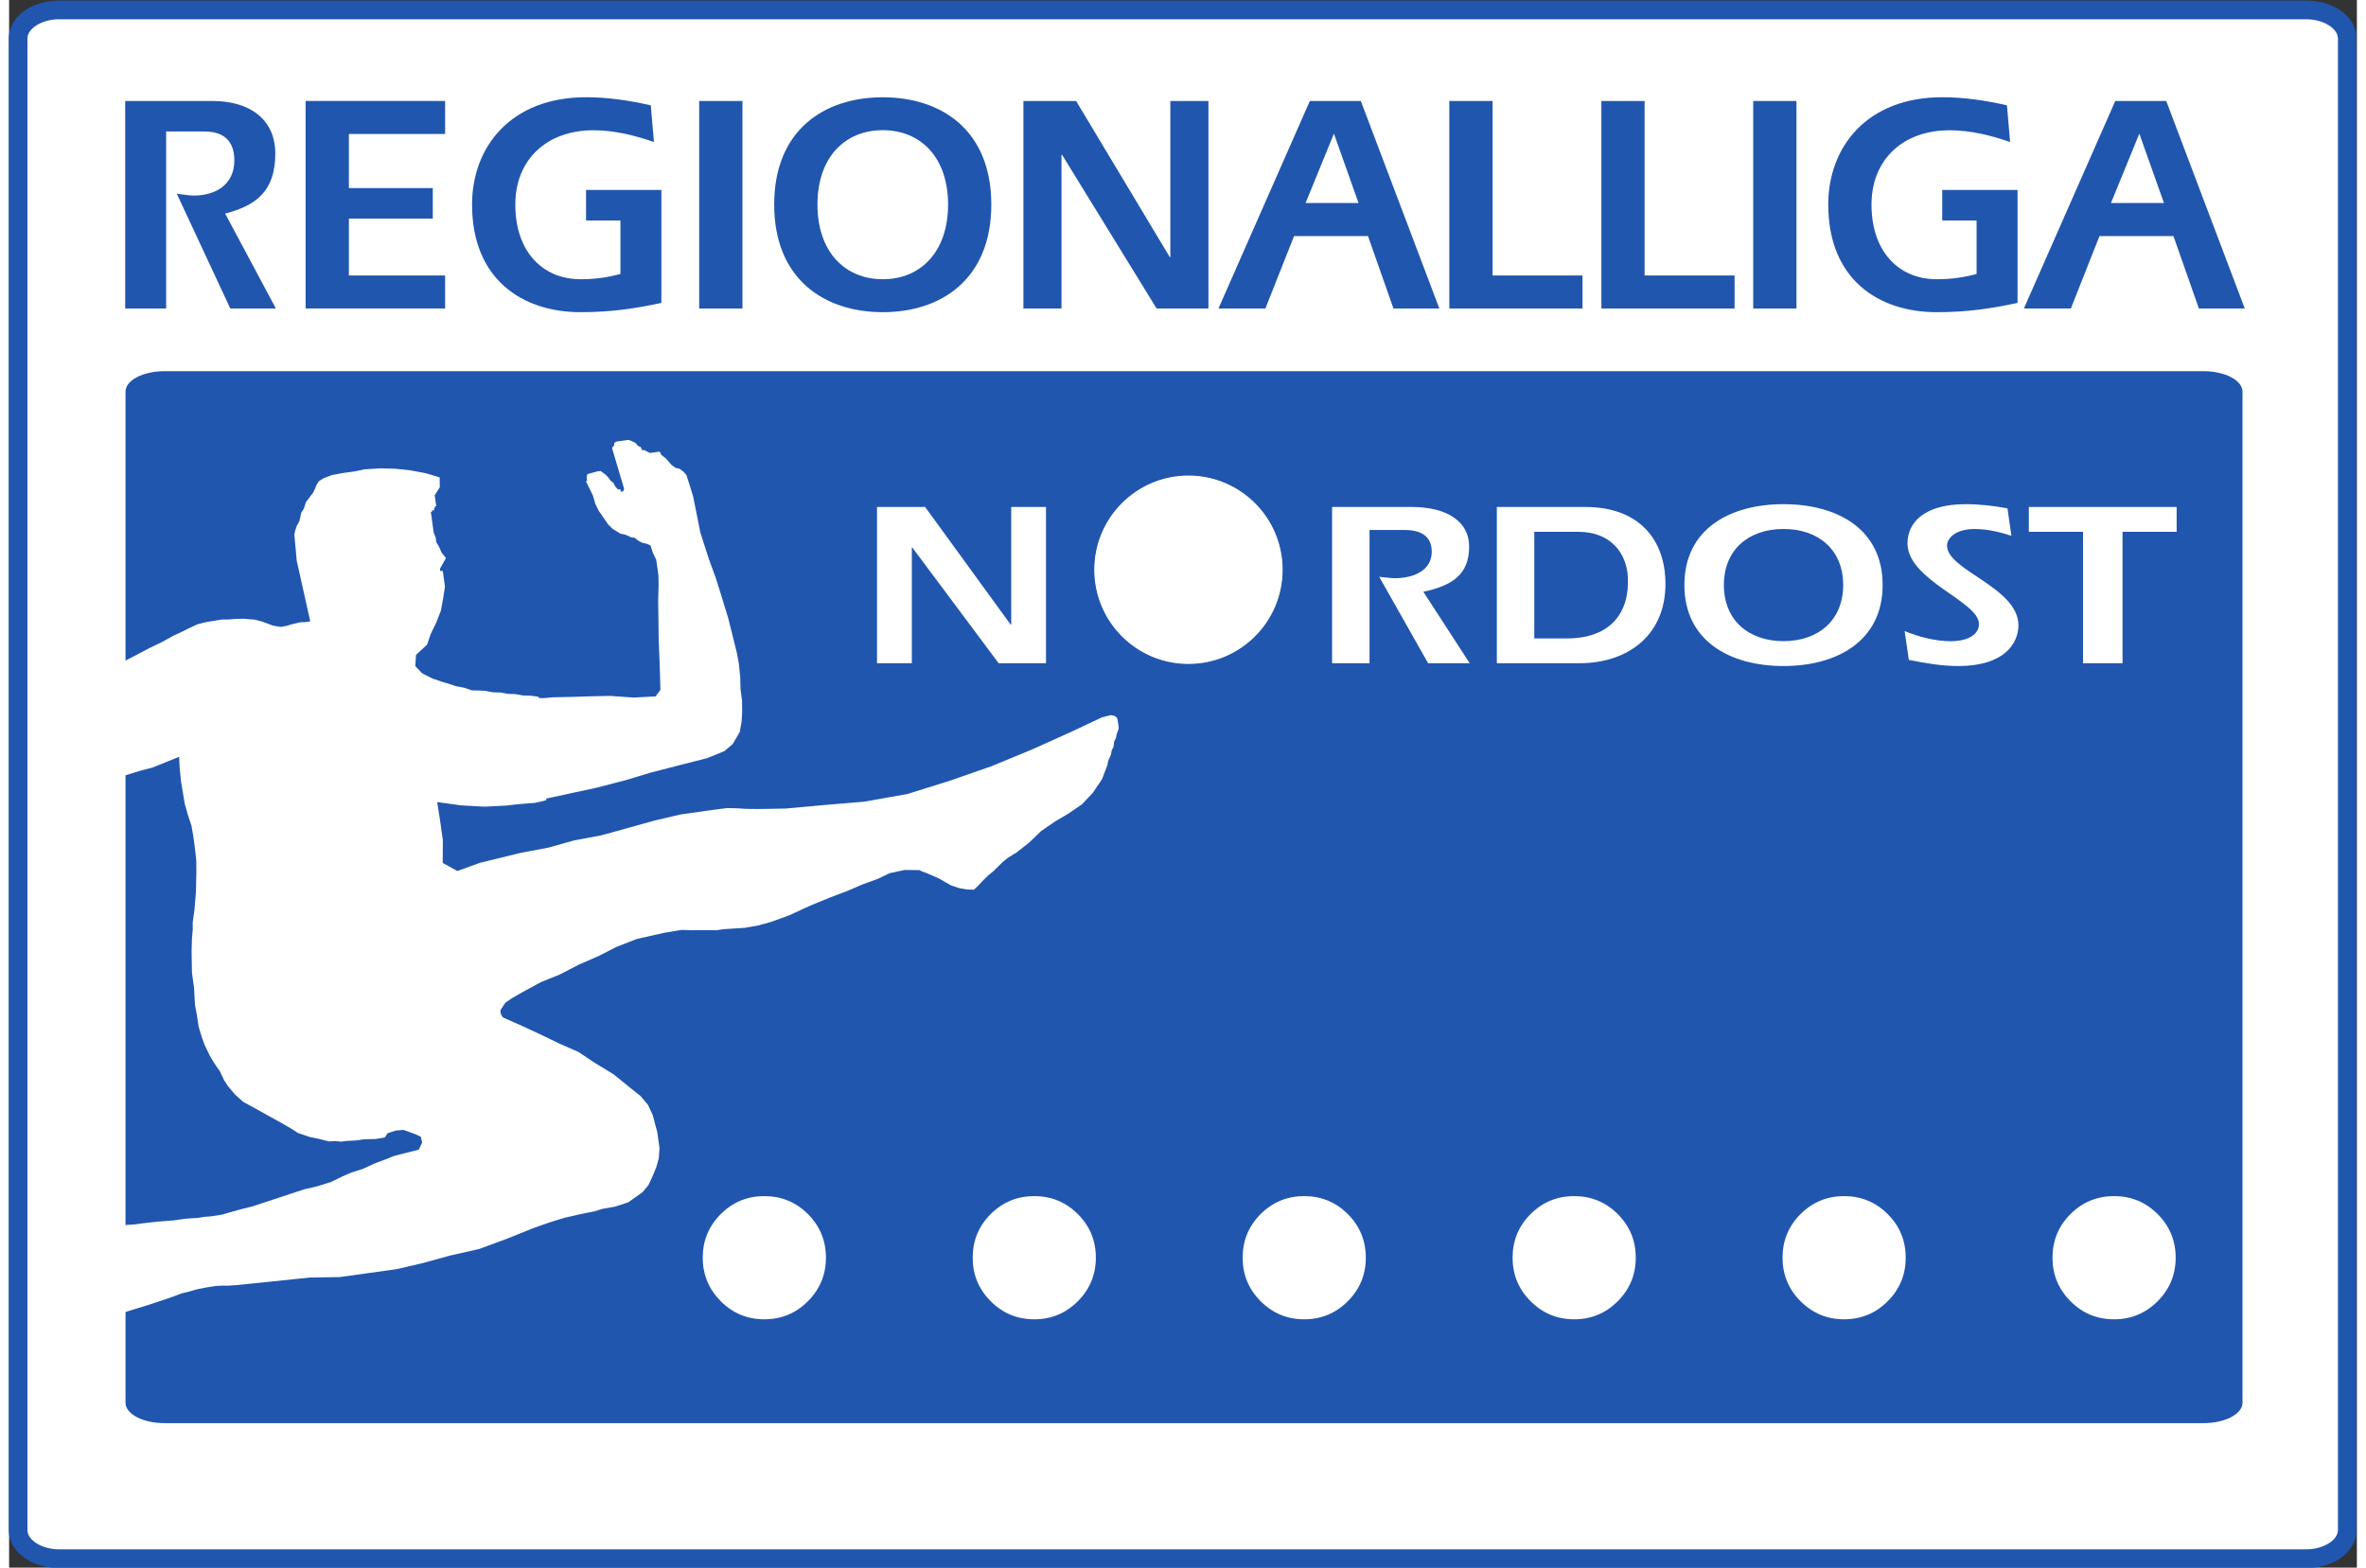
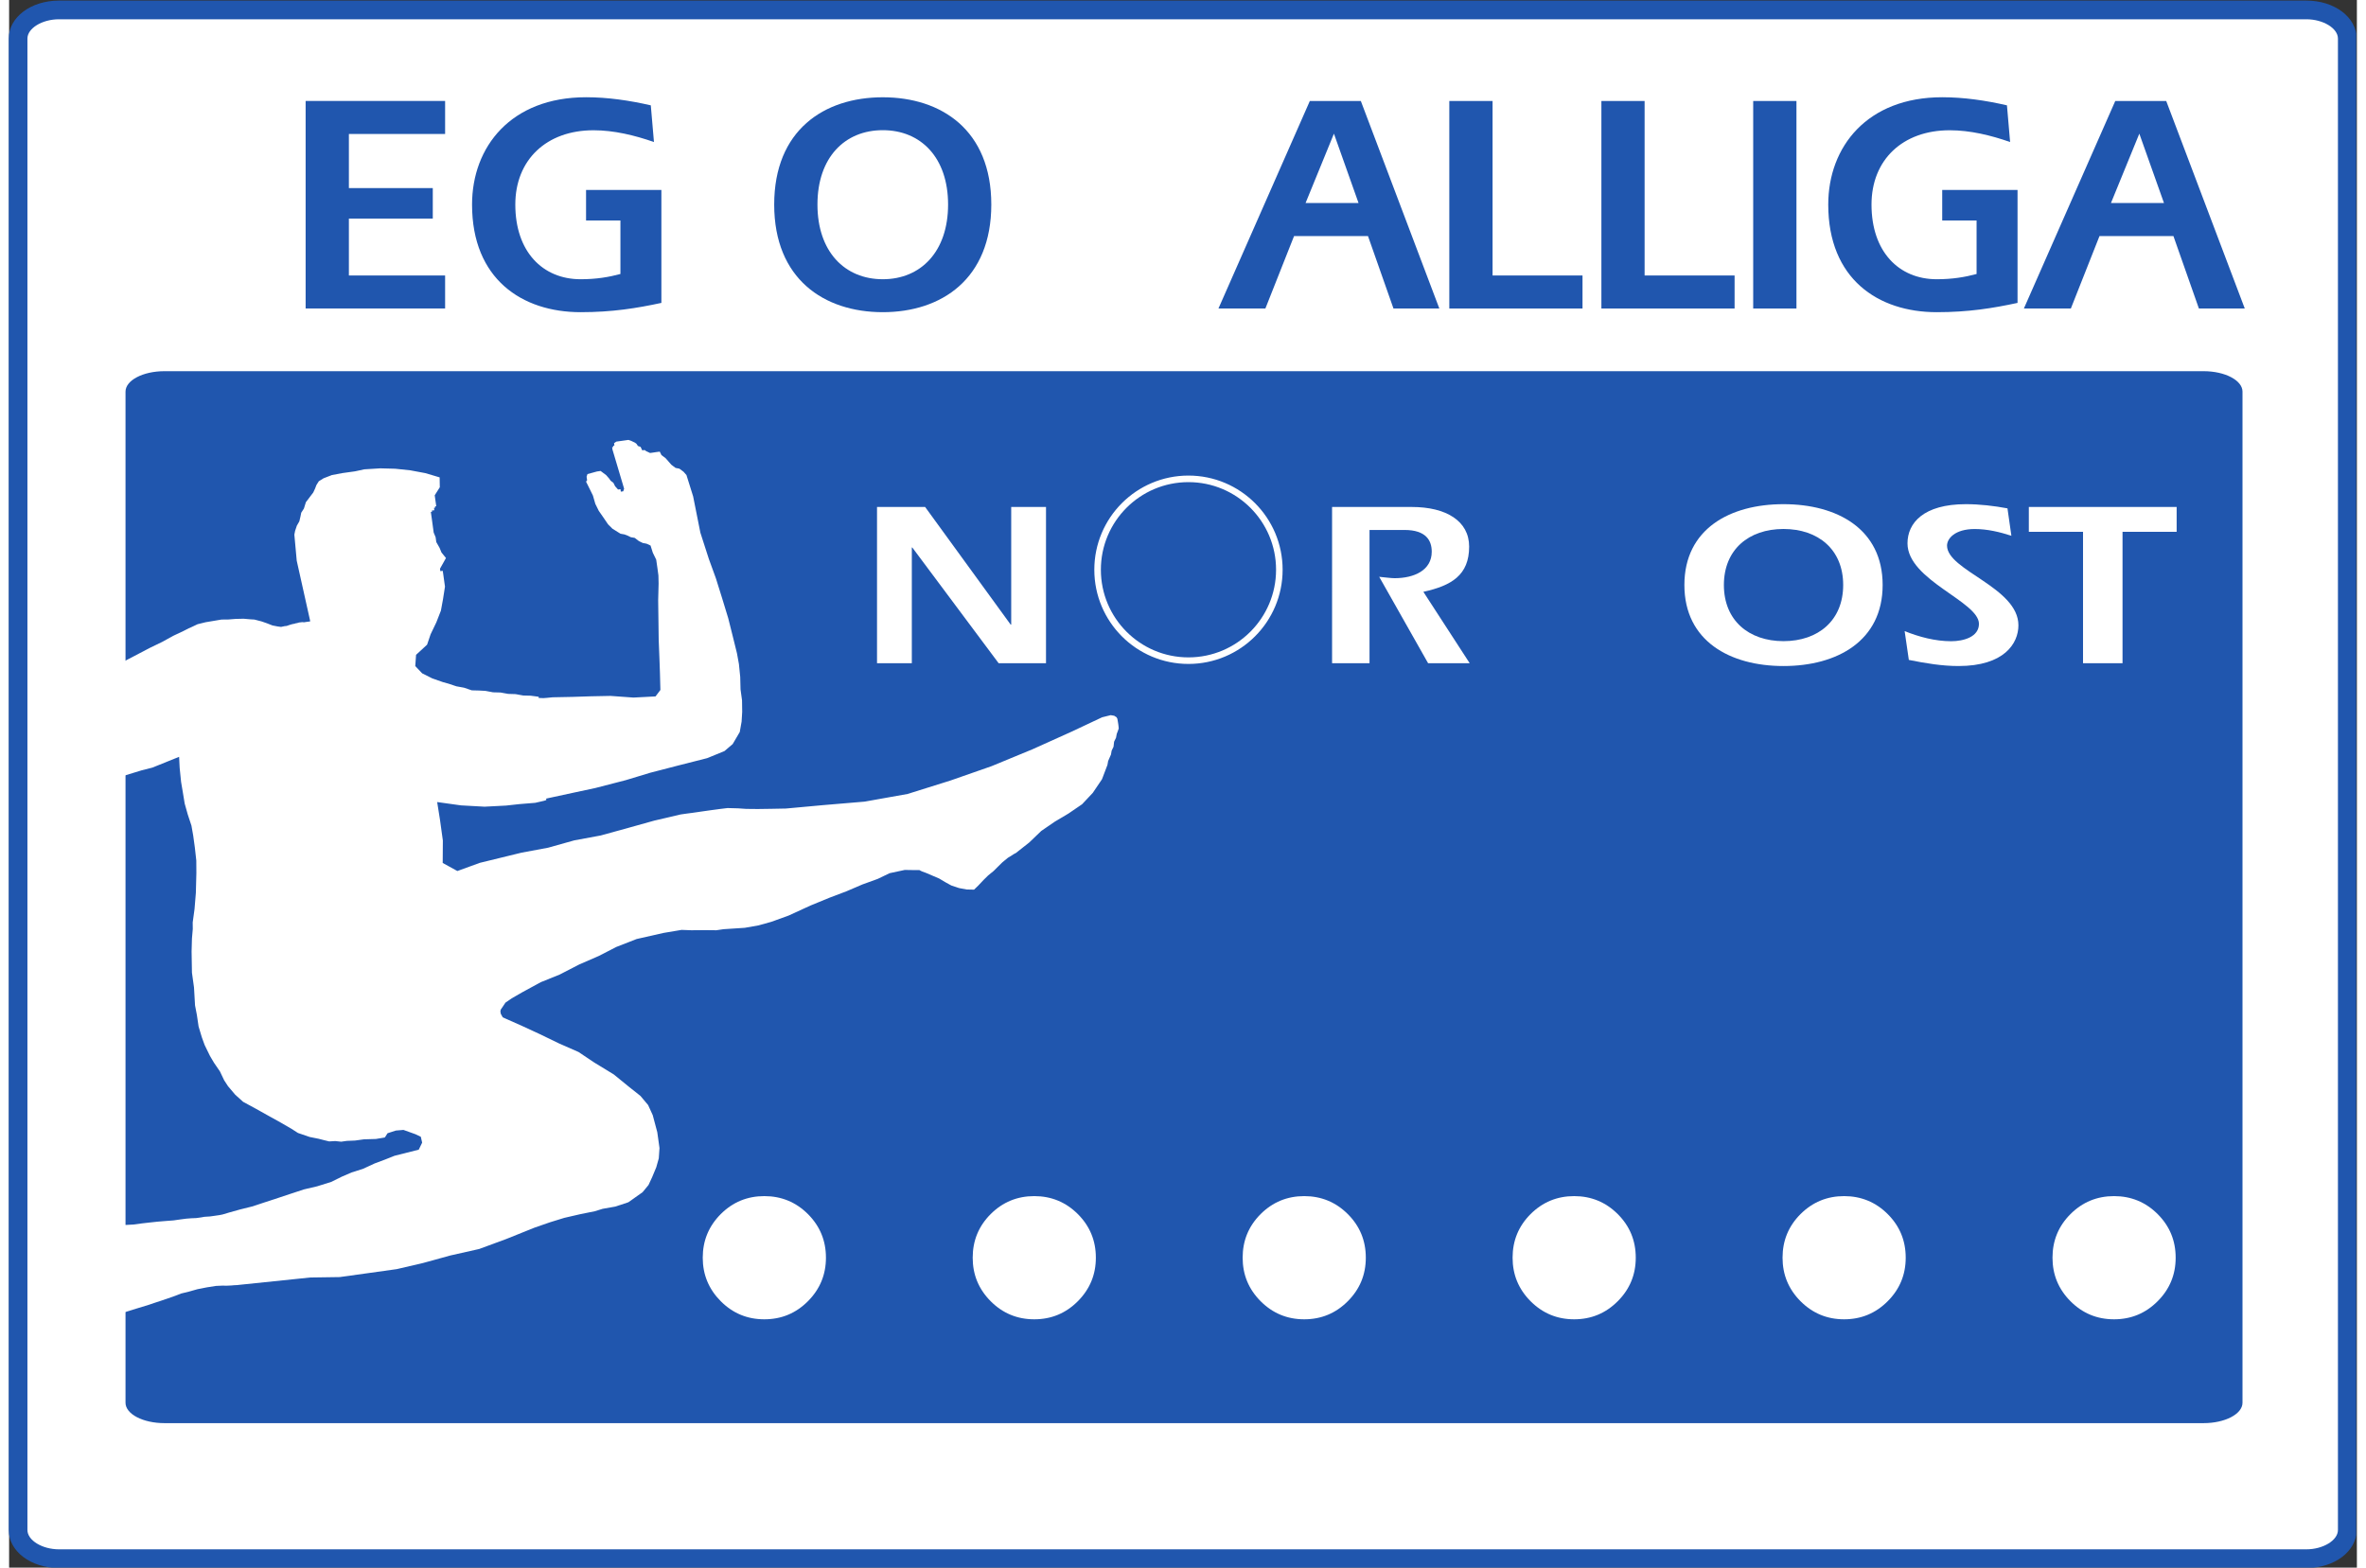
<svg xmlns="http://www.w3.org/2000/svg" height="257.42" viewBox="0 0 82.616 55.17" width="388.47">
  <rect x="0" y="0" width="82.616" height="55.17" fill="#333333" stroke="none" />
  <clipPath id="a">
    <path d="m51.024 45.355h59.426v39.685h-59.426z" />
  </clipPath>
  <clipPath id="b">
    <path d="m0 0h612.284v858.898h-612.284z" />
  </clipPath>
  <g clip-path="url(#a)" transform="matrix(1.39 0 0 -1.39 -70.936 118.225)">
    <path d="m0 0c0-.4-.464-.726-1.037-.726h-56.892c-.572 0-1.036.326-1.036.726v37.762c0 .4.464.725 1.036.725h56.892c.573 0 1.037-.325 1.037-.725z" fill="#fff" transform="translate(110.226 46.316)" />
    <path d="m0 0h-56.892c-.714 0-1.273.423-1.273.962v37.762c0 .539.559.961 1.273.961h56.892c.714 0 1.273-.422 1.273-.961v-37.762c0-.539-.559-.962-1.273-.962m-56.892 39.212c-.427 0-.8-.228-.8-.488v-37.762c0-.26.373-.489.8-.489h56.892c.426 0 .8.229.8.489v37.762c0 .26-.374.488-.8.488z" fill="#2056ae" transform="translate(109.189 45.354)" />
  </g>
  <g clip-path="url(#b)" transform="matrix(1.39 0 0 -1.39 -70.936 118.225)">
    <path d="m0 0c0-.286-.442-.517-.986-.517h-51.621c-.545 0-.986.231-.986.517v25.599c0 .286.441.518.986.518h51.621c.544 0 .986-.232.986-.518z" fill="#2056ae" transform="translate(107.573 49.539)" />
    <path d="m0 0h1.218l2.165-2.978h.014v2.978h.881v-3.956h-1.199l-2.186 2.93h-.012v-2.93h-.881z" fill="#fff" transform="translate(73.005 72.218)" />
    <path d="m0 0h2.02c.861 0 1.45-.35 1.45-1.003 0-.724-.45-.99-1.159-1.145l1.173-1.808h-1.053l-1.238 2.188c.124-.011.296-.035.39-.035.496 0 .94.201.94.67 0 .285-.145.551-.689.551h-.886v-3.374h-.948z" fill="#fff" transform="translate(84.525 72.218)" />
-     <path d="m0 0h.828c1.098 0 1.582.647 1.542 1.537-.026.628-.444 1.162-1.251 1.162h-1.119zm-.948 3.328h2.239c1.337 0 1.973-.795 2.026-1.803.073-1.424-.939-2.153-2.172-2.153h-2.093z" fill="#fff" transform="translate(89.644 68.89)" />
    <path d="m0 0c0-.896.629-1.422 1.509-1.422.881 0 1.511.526 1.511 1.422s-.63 1.418-1.511 1.418c-.88 0-1.509-.522-1.509-1.418m4.019 0c0-1.417-1.152-2.052-2.51-2.052-1.357 0-2.509.635-2.509 2.052 0 1.418 1.152 2.046 2.509 2.046 1.358 0 2.51-.628 2.51-2.046" fill="#fff" transform="translate(94.444 70.243)" />
    <path d="m0 0c.37-.148.775-.256 1.178-.256.312 0 .703.108.703.44 0 .568-1.809 1.102-1.809 2.039 0 .512.404.991 1.478.991.35 0 .708-.042 1.053-.106l.099-.694c-.292.095-.61.171-.927.171-.504 0-.702-.243-.702-.42 0-.63 1.807-1.056 1.807-2.018 0-.462-.364-1.031-1.516-1.031-.424 0-.84.071-1.258.155z" fill="#fff" transform="translate(99.02 69.075)" />
    <path d="m0 0h3.742v-.629h-1.37v-3.327h-1v3.327h-1.372z" fill="#fff" transform="translate(102.164 72.218)" />
    <g fill="#2056ae">
-       <path d="m0 0h2.212c.942 0 1.588-.465 1.588-1.331 0-.96-.493-1.316-1.269-1.52l1.284-2.403h-1.154l-1.355 2.906c.137-.015.326-.047.427-.047.544 0 1.03.268 1.03.89 0 .378-.16.733-.754.733h-.972v-4.482h-1.037z" transform="translate(53.972 82.497)" />
      <path d="m0 0h-2.436v-1.37h2.124v-.772h-2.124v-1.441h2.436v-.835h-3.531v5.254h3.531z" transform="translate(62.071 81.662)" />
      <path d="m0 0v-2.859c-.623-.134-1.24-.235-2.044-.235-1.487 0-2.749.842-2.749 2.724 0 1.465.986 2.718 2.886 2.718.544 0 1.094-.08 1.639-.205l.08-.929c-.493.172-1.016.298-1.53.298-1.19 0-1.98-.747-1.98-1.882 0-1.189.689-1.89 1.654-1.89.399 0 .717.055 1.007.133v1.355h-.87v.772z" transform="translate(67.546 80.244)" />
-       <path d="m68.503 82.497h1.095v-5.254h-1.095z" />
      <path d="m0 0c0-1.19.689-1.891 1.654-1.891.964 0 1.653.701 1.653 1.891 0 1.189-.689 1.883-1.653 1.883-.965 0-1.654-.694-1.654-1.883m4.401 0c0-1.884-1.261-2.725-2.747-2.725-1.487 0-2.749.841-2.749 2.725 0 1.883 1.262 2.716 2.749 2.716 1.486 0 2.747-.833 2.747-2.716" transform="translate(71.497 79.875)" />
-       <path d="m0 0h1.334l2.372-3.954h.013v3.954h.965v-5.254h-1.312l-2.393 3.891h-.015v-3.891h-.964z" transform="translate(76.711 82.497)" />
      <path d="m0 0-.623 1.756-.718-1.756zm-1.233 2.583h1.291l1.987-5.253h-1.161l-.645 1.834h-1.871l-.726-1.834h-1.188z" transform="translate(85.195 79.914)" />
      <path d="m0 0h1.095v-4.418h2.277v-.836h-3.372z" transform="translate(87.493 82.497)" />
      <path d="m0 0h1.094v-4.418h2.278v-.836h-3.372z" transform="translate(91.343 82.497)" />
      <path d="m95.186 82.497h1.095v-5.254h-1.095z" />
      <path d="m0 0v-2.859c-.623-.134-1.24-.235-2.045-.235-1.486 0-2.747.842-2.747 2.724 0 1.465.986 2.718 2.885 2.718.544 0 1.095-.08 1.639-.205l.08-.929c-.492.172-1.015.298-1.529.298-1.191 0-1.98-.747-1.98-1.882 0-1.189.689-1.89 1.652-1.89.4 0 .718.055 1.008.133v1.355h-.87v.772z" transform="translate(101.878 80.244)" />
      <path d="m0 0-.624 1.756-.718-1.756zm-1.233 2.583h1.29l1.988-5.253h-1.161l-.645 1.834h-1.871l-.725-1.834h-1.189z" transform="translate(105.585 79.914)" />
    </g>
    <path d="m0 0 .092.012.088.044.134.12.273.124.292.109.397.089.228.083.485.148.271.069.678.273.014-.279.036-.356.046-.273.045-.275.078-.277.093-.281.045-.255.041-.299.037-.33.002-.318-.013-.499-.034-.414-.046-.336.002-.166-.021-.243-.009-.329.009-.534.052-.375.026-.454.047-.244.043-.29.082-.273.072-.198.135-.276.101-.171.15-.219.108-.226.098-.15.182-.215.2-.18.272-.147.189-.105.202-.113.285-.158.273-.158.167-.107.298-.102.225-.045.144-.037.124-.03.151.009.153-.016.139.02.213.009.224.031.305.009.225.039.067.106.211.068.192.016.306-.11.133-.064.034-.148-.086-.178-.614-.155-.238-.095-.267-.1-.294-.136-.287-.091-.248-.107-.264-.131-.36-.113-.333-.078-.329-.108-.328-.109-.33-.108-.329-.108-.298-.074-.262-.073-.189-.056-.077-.015-.117-.017-.122-.017-.14-.009-.083-.015-.124-.017-.126-.005-.127-.01-.153-.02-.168-.024-.197-.015-.207-.017-.205-.022-.193-.022-.203-.028-.202-.011h-.066l-.085-.001.046-.082.007-.071-.009-.096-.034-.086v-.118l-.017-.069.017-.102-.017-.152-.018-.154.018-.17.017-.273v-.272l.016-.17.034-.187.021-.219.346.107.305.093.144.049.159.052.162.055.15.052.204.078.193.047.219.062.239.047.23.036.156.007.122-.001.106.005.081.007.07.003.06.007.03.003 1.758.182.749.011.706.098.737.103.666.155.693.191.728.164.684.252.711.286.397.138.363.112.404.093.369.075.198.061.322.057.329.109.359.254.151.183.094.203.102.245.064.227.018.261-.056.4-.115.432-.117.256-.194.231-.291.231-.384.313-.49.299-.404.27-.492.216-.481.233-.45.208-.412.183-.083.038-.05.091-.009.062.01.043.046.067.036.054.036.054.16.11.271.156.465.253.474.191.496.256.499.217.441.227.515.201.68.154.458.077.249-.009.336.003.294-.003.185.027.536.035.347.061.323.09.44.159.551.253.484.199.43.163.401.172.389.141.302.145.383.082.19-.003h.102.076l.068-.035.102-.037.166-.071.166-.071.17-.101.137-.075.197-.066.192-.036.188-.004.111.108.136.144.11.108.14.114.11.11.111.109.139.114.072.043.078.051.052.027.339.267.304.292.343.235.345.205.344.235.272.289.233.345.138.363.017.097.072.165.017.098.048.1.014.127.049.101.018.096.032.085.018.052-.005.059-.005.041-.008.052-.016.094-.021.039-.06.038-.088.015-.218-.054-.764-.36-1.001-.451-1.035-.427-1.045-.365-1.079-.338-1.087-.194-1.055-.089-.938-.086-.364-.007-.351-.005-.292.003-.207.014-.264.007-.206-.025-.215-.029-.276-.039-.031-.005-.091-.013-.062-.009-.092-.012-.031-.004-.03-.004-.092-.013-.062-.009-.667-.156-.662-.185-.693-.191-.67-.124-.663-.186-.671-.125-1.057-.258-.569-.207-.371.204.004.568-.073.527-.071.447.603-.084.597-.033.542.028.337.037.404.033.227.052.053.018-.003.037.723.156.523.112.77.199.617.187.703.182.74.188.437.179.208.177.179.305.047.264.015.247-.004.292-.038.277-.008.315-.033.327-.05.274-.114.461-.107.426-.158.517-.154.492-.178.489-.215.667-.08.401-.103.517-.169.54-.074.084-.105.078-.097.019-.105.079-.073.083-.074.084-.105.079-.043.087-.093-.012-.092-.014-.061-.008-.101.048-.035.027-.061-.008-.043.088-.066.022-.039.057-.036.027-.101.048-.065.022-.092-.013-.092-.013-.031-.004-.092-.013-.057-.04.009-.061-.032-.004.005-.03-.03-.004.008-.062.295-.992-.023-.065-.061-.009-.008.062-.031-.004-.031-.004-.074.083-.044.087-.069.053-.039.056-.075.086-.035.026-.105.079-.092-.013-.241-.066-.022-.065.004-.03.009-.062-.027-.034.088-.177.086-.175.061-.211.087-.176.118-.17.117-.172.11-.11.205-.128.097-.017.065-.023.1-.048.098-.017.104-.08.1-.049.096-.018.101-.047.057-.181.086-.176.031-.214.025-.185.005-.204-.006-.233-.005-.189.013-.996.019-.486.013-.365.011-.428-.123-.163-.559-.029-.581.042-.5-.01-.464-.015-.5-.01-.151-.015-.08-.006-.124.004.002.03-.073.01-.132.017-.188.005-.193.035-.188.006-.194.035-.188.005-.192.036-.159.009-.188.005-.197.067-.192.035-.197.066-.144.04-.269.094-.256.128-.175.184.02.285.279.257.089.263.145.302.116.297.053.289.05.319-.043.308-.009.061-.004.031-.062-.008-.008.062.151.27-.114.141-.048.117-.083.146-.017.123-.049.118-.025.184-.021.154-.017.122-.009.062.031.004-.005.031.062.008-.008.062.03.003-.004.031.031.005-.039.277.129.204-.004.25-.359.107-.385.072-.381.04-.378.01-.403-.025-.238-.051-.316-.044-.267-.05-.212-.082-.12-.075-.061-.097-.033-.087-.047-.101-.08-.105-.026-.035-.08-.105-.05-.161-.068-.106-.019-.095-.029-.123-.063-.11-.044-.131-.019-.096.06-.659.336-1.507.004-.031-.061-.008-.031-.004-.061-.01-.014.001-.009.001-.026.002-.031-.004-.017-.002-.021-.002-.031-.007-.023-.008-.033-.006-.012-.002-.028-.01-.027-.004-.043-.01-.053-.016-.073-.025-.054-.006-.088-.019-.086.011-.133.026-.146.057-.133.046-.178.046-.103.006-.171.015-.203-.005-.18-.014-.176-.002-.171-.029-.232-.039-.202-.05-.154-.073-.074-.032-.122-.063-.271-.128-.273-.151-.328-.159-.381-.2-.313-.163-.286-.184-.301-.189-.331-.223-.321-.17-.118-.048-.137-.06-.13-.04-.119-.048-.084-.075" fill="#fff" transform="translate(52.399 64.821)" />
-     <path d="m0 0c0-1.311-1.063-2.374-2.373-2.374-1.311 0-2.373 1.063-2.373 2.374 0 1.31 1.062 2.373 2.373 2.373 1.31 0 2.373-1.063 2.373-2.373" fill="#fff" transform="translate(83.262 70.629)" />
    <path d="m0 0c0-1.271-1.03-2.302-2.301-2.302s-2.3 1.031-2.3 2.302c0 1.27 1.029 2.301 2.3 2.301s2.301-1.031 2.301-2.301z" fill="none" stroke="#fff" stroke-miterlimit="10" stroke-width=".166" transform="translate(83.19 70.629)" />
    <path d="m0 0c0-.43-.152-.796-.456-1.102-.304-.305-.671-.458-1.104-.458-.432 0-.799.153-1.103.458-.304.306-.456.672-.456 1.102 0 .432.152.799.456 1.104.304.303.671.455 1.103.455.433 0 .8-.152 1.104-.455.304-.305.456-.672.456-1.104" fill="#fff" transform="translate(71.712 53.211)" />
    <path d="m0 0c0-.43-.152-.796-.456-1.102-.304-.305-.671-.458-1.103-.458s-.8.153-1.104.458c-.304.306-.455.672-.455 1.102 0 .432.151.799.455 1.104.304.303.672.455 1.104.455s.799-.152 1.103-.455c.304-.305.456-.672.456-1.104" fill="#fff" transform="translate(78.545 53.211)" />
    <path d="m0 0c0-.43-.151-.796-.456-1.102-.304-.305-.672-.458-1.103-.458-.432 0-.799.153-1.104.458-.304.306-.455.672-.455 1.102 0 .432.151.799.455 1.104.305.303.672.455 1.104.455.431 0 .799-.152 1.103-.455.305-.305.456-.672.456-1.104" fill="#fff" transform="translate(85.379 53.211)" />
    <path d="m0 0c0-.43-.151-.796-.456-1.102-.304-.305-.672-.458-1.103-.458-.432 0-.799.153-1.104.458-.304.306-.455.672-.455 1.102 0 .432.151.799.455 1.104.305.303.672.455 1.104.455.431 0 .799-.152 1.103-.455.305-.305.456-.672.456-1.104" fill="#fff" transform="translate(92.213 53.211)" />
    <path d="m0 0c0-.43-.151-.796-.456-1.102-.304-.305-.672-.458-1.103-.458-.432 0-.799.153-1.104.458-.304.306-.455.672-.455 1.102 0 .432.151.799.455 1.104.305.303.672.455 1.104.455.431 0 .799-.152 1.103-.455.305-.305.456-.672.456-1.104" fill="#fff" transform="translate(99.047 53.211)" />
    <path d="m0 0c0-.43-.151-.796-.456-1.102-.304-.305-.672-.458-1.103-.458-.433 0-.8.153-1.104.458-.304.306-.455.672-.455 1.102 0 .432.151.799.455 1.104.304.303.671.455 1.104.455.431 0 .799-.152 1.103-.455.305-.305.456-.672.456-1.104" fill="#fff" transform="translate(105.881 53.211)" />
  </g>
</svg>